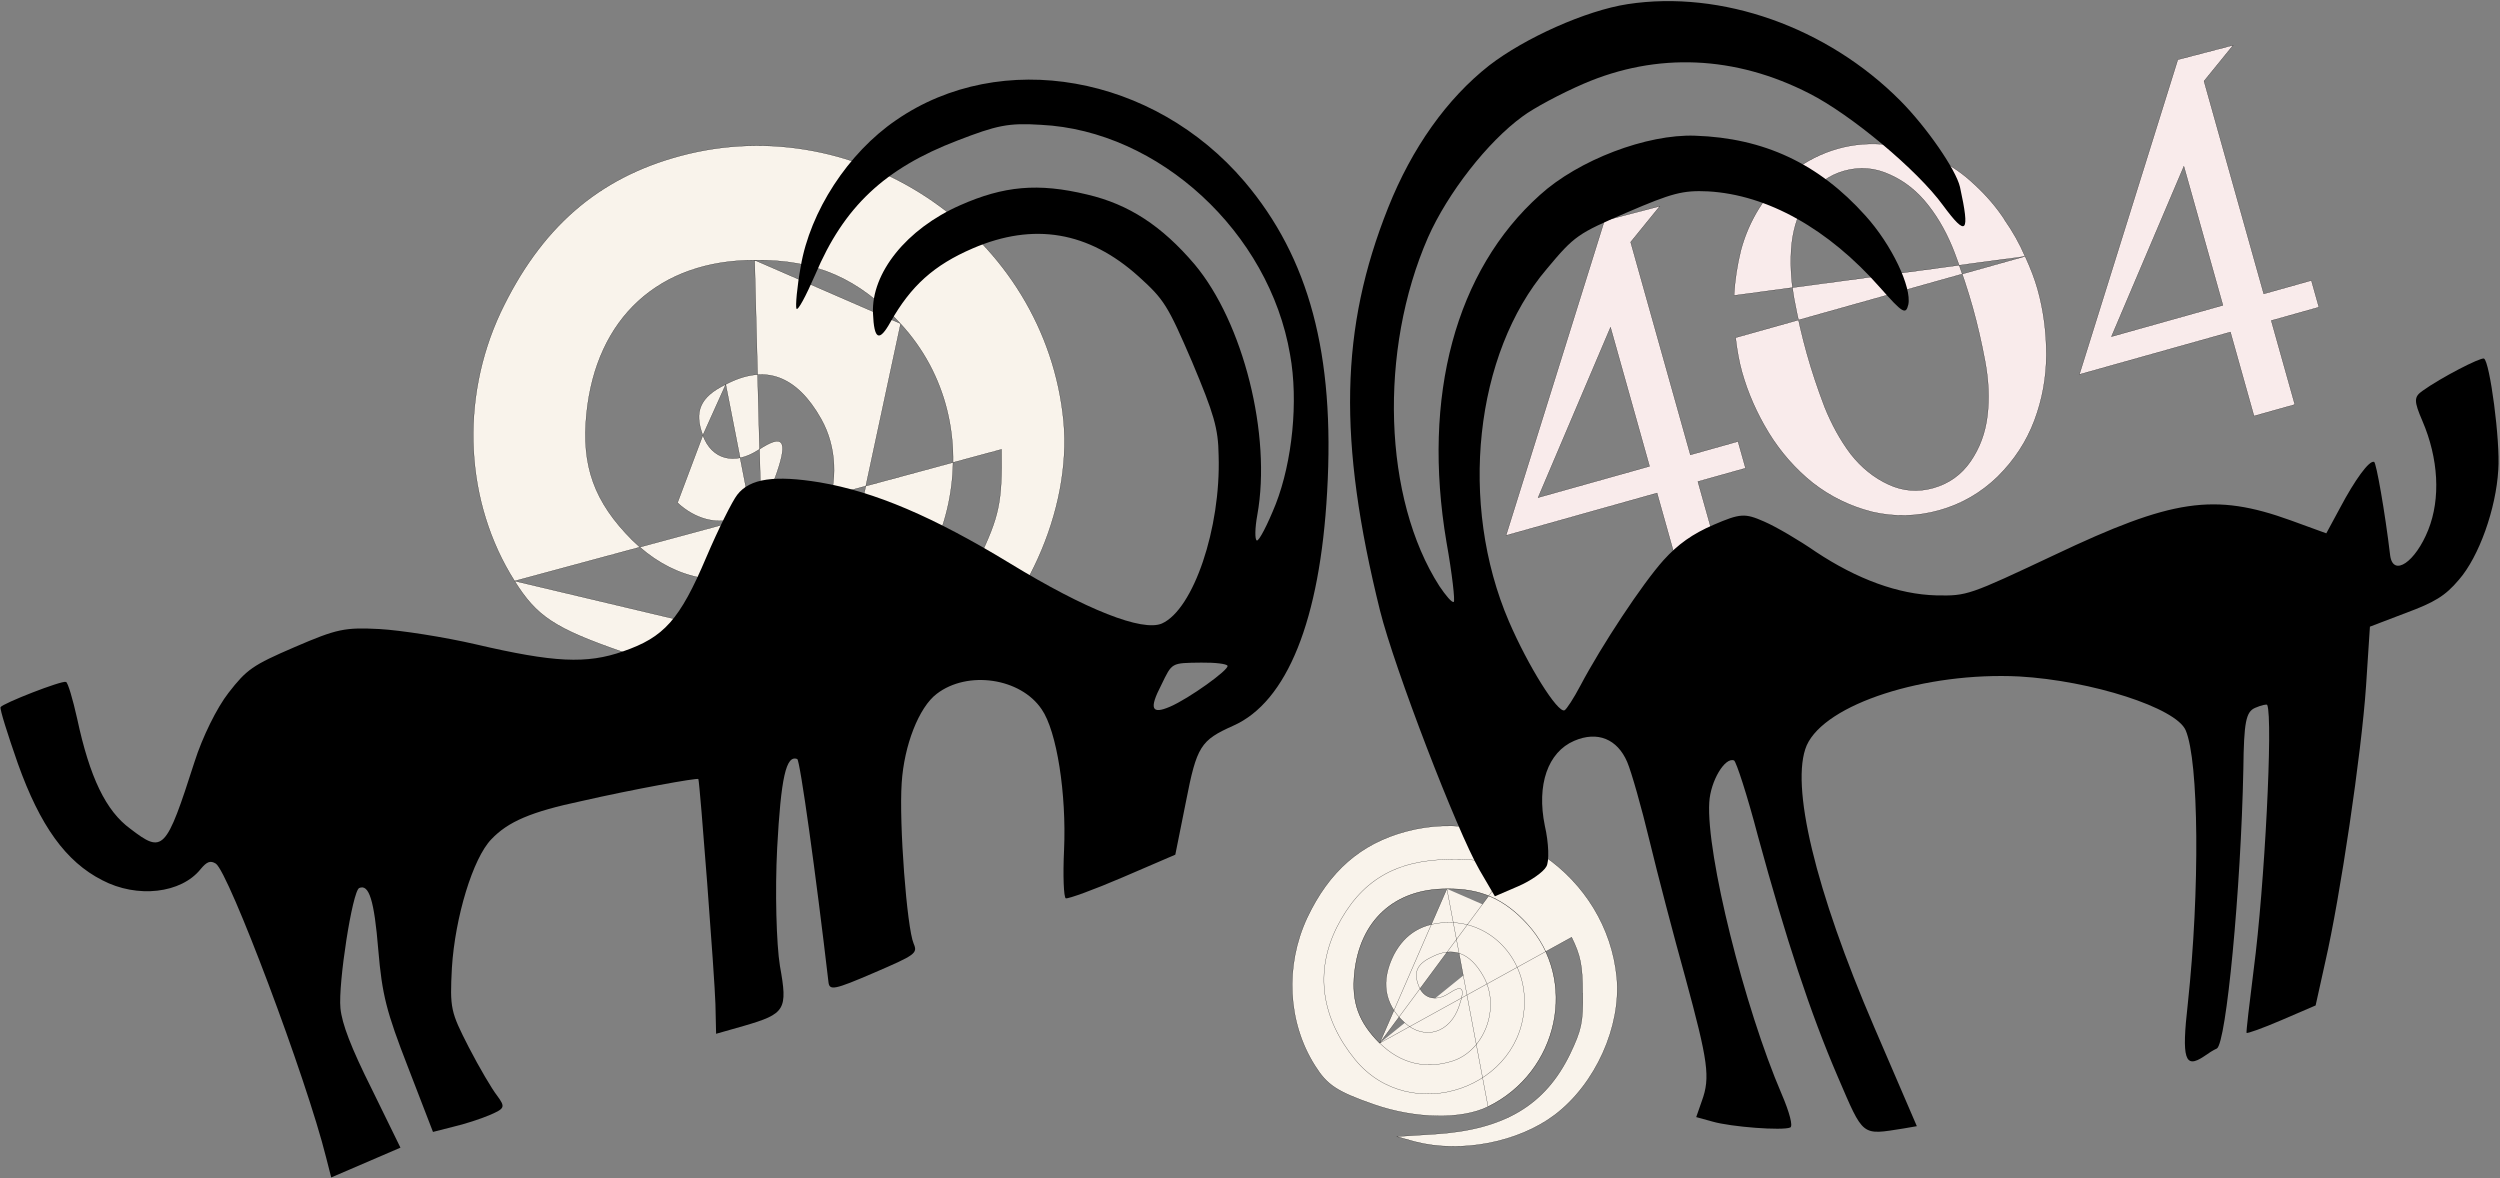
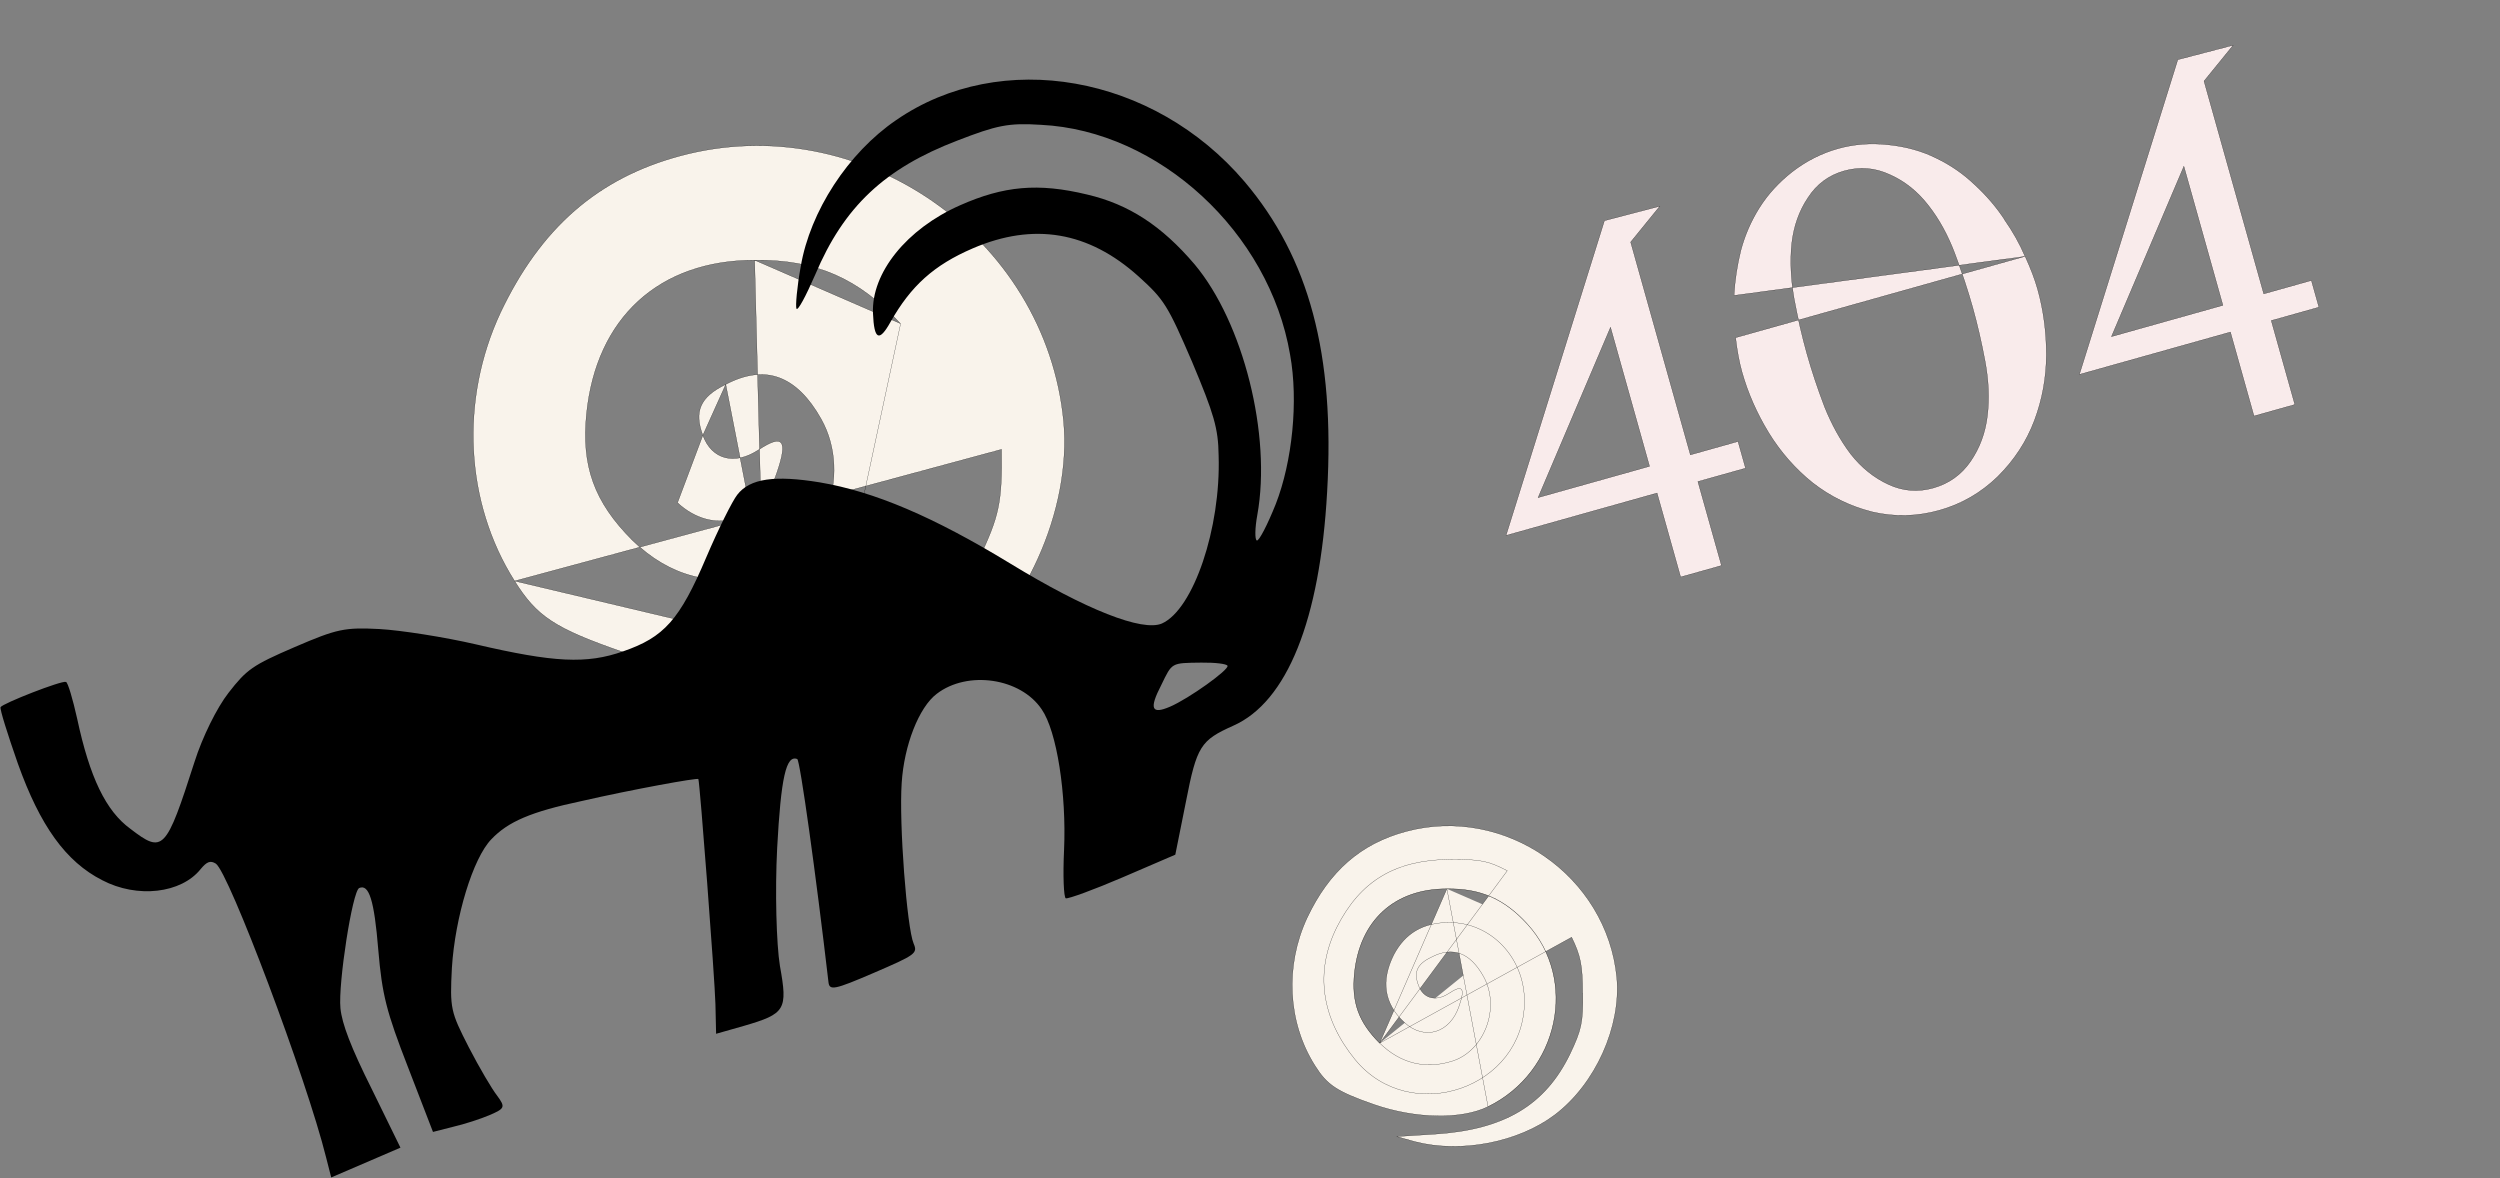
<svg xmlns="http://www.w3.org/2000/svg" width="1099" height="518" viewBox="0 0 1099 518" fill="none">
  <rect x="0" y="0" width="1099" height="518" fill="#808080" stroke="none" />
  <path d="M671.354 406.111C661.319 395.186 650.926 390.529 636.053 390.708M671.354 406.111C693.933 430.649 685.332 471.306 654.152 486.53L636.053 390.708M671.354 406.111L671.318 406.145C666.304 400.686 661.202 396.795 655.498 394.291C649.794 391.787 643.485 390.668 636.054 390.758H636.053C624.505 390.758 614.931 394.247 607.953 400.64C600.975 407.034 596.589 416.335 595.425 427.967C594.799 434.231 595.247 439.551 597.013 444.468C598.779 449.384 601.865 453.901 606.521 458.554M671.354 406.111L671.318 406.145C693.872 430.656 685.282 471.275 654.13 486.485L654.13 486.485C648.315 489.346 640.35 490.689 631.574 490.532C622.799 490.376 613.217 488.72 604.172 485.587C595.929 482.722 590.738 480.574 586.936 478.07C583.136 475.568 580.722 472.709 578.036 468.414L578.036 468.414C566.039 449.443 564.785 424.566 574.634 403.446C584.305 383.039 598.092 370.871 618.146 365.502C661.482 353.868 706.43 385.012 710.728 429.758C712.697 451.233 701.416 476.47 683.509 490.073C667.395 502.242 642.144 507.075 622.089 501.885C622.088 501.885 622.088 501.885 622.088 501.885L613.954 499.636L630.68 498.58L630.68 498.58C646.006 497.595 658.155 494.414 667.841 488.655C677.527 482.896 684.746 474.559 690.215 463.268L690.215 463.268C692.724 457.984 694.16 454.531 694.945 450.786C695.73 447.042 695.865 443.007 695.775 436.559C695.775 436.559 695.775 436.559 695.775 436.559L695.725 436.559C695.725 424.38 694.829 420.081 690.887 412.022L606.521 458.554M636.053 390.708C612.937 390.708 597.705 404.678 595.376 427.962C594.121 440.5 597.168 449.276 606.486 458.589L636.053 390.708ZM606.521 458.554C615.468 467.318 626.201 470.178 638.01 466.601L638.01 466.601C645.249 464.457 650.705 458.56 653.388 451.475C656.072 444.389 655.981 436.121 652.137 429.24C649.183 423.962 645.786 420.615 641.949 419.21C638.113 417.806 633.828 418.339 629.088 420.842L629.086 420.843C625.954 422.363 624.041 424.013 623.174 425.99C622.308 427.965 622.483 430.279 623.556 433.139L623.556 433.139C624.627 436.082 626.542 437.904 628.898 438.526C631.255 439.148 634.062 438.572 636.921 436.697C638.4 435.711 639.592 435.059 640.506 434.76C641.417 434.462 642.073 434.509 642.453 434.96C642.64 435.183 642.755 435.498 642.801 435.904C642.848 436.309 642.828 436.807 642.744 437.4C642.575 438.586 642.148 440.157 641.476 442.128C639.501 448.139 635.683 452.005 631.252 453.354C626.819 454.703 621.784 453.532 617.383 449.492L617.383 449.492C612.896 445.366 610.291 440.789 609.527 435.806C608.764 430.823 609.842 425.439 612.713 419.701L612.713 419.7C615.226 414.947 618.457 411.402 622.498 409.046C626.54 406.689 631.387 405.524 637.128 405.524C655.436 405.524 670.15 420.952 670.15 440.141C670.15 478.341 620.094 495.552 595.695 465.785L595.695 465.785C580.811 447.503 577.939 427.243 587.625 407.701L587.625 407.701C592.825 397.395 599.282 389.954 607.49 385.068C615.698 380.181 625.653 377.852 637.845 377.762H637.845C644.475 377.762 648.601 377.941 652.101 378.659C655.602 379.377 658.474 380.633 662.597 382.783L606.521 458.554Z" fill="#F9F3EB" stroke="black" stroke-width="0.1" />
  <path d="M662.146 235.349L728.441 216.734L738.792 253.599L738.806 253.647L738.854 253.633L756.707 248.62L756.755 248.607L756.742 248.559L746.39 211.694L767.281 205.828L767.329 205.815L767.316 205.766L764.046 194.121L764.033 194.073L763.984 194.087L743.094 199.953L716.832 106.426L729.539 90.784L729.635 90.666L729.488 90.704L705.339 97.011L705.313 97.018L705.304 97.044L662.085 235.286L662.057 235.374L662.146 235.349ZM762.286 129.886L762.286 129.887L890.199 112.713C887.86 107.207 884.839 101.813 881.137 96.531L881.179 96.504C881.179 96.503 881.178 96.503 881.178 96.503C877.58 91.031 873.214 85.932 868.08 81.207C863.093 76.44 857.482 72.559 851.248 69.566C844.971 66.425 837.912 64.453 830.073 63.65C822.379 62.805 815.002 63.374 807.943 65.356C800.736 67.38 794.068 70.755 787.939 75.481L787.938 75.481C781.956 80.165 777.103 85.482 773.379 91.431C769.761 97.191 767.064 103.404 765.287 110.071L765.287 110.072C763.657 116.695 762.657 123.3 762.286 129.886ZM895.703 127.049C894.509 122.798 892.69 118.013 890.244 112.693L763.022 148.423L762.972 148.429C762.972 148.429 762.972 148.429 762.972 148.429C763.654 154.244 764.591 159.278 765.785 163.529C768.378 172.762 772.314 181.696 777.593 190.332L777.593 190.332C782.832 198.822 789.242 206.114 796.822 212.208L796.822 212.209C804.55 218.262 813.284 222.531 823.024 225.014L823.025 225.015C832.872 227.311 842.722 227.076 852.575 224.309C862.281 221.584 870.814 216.657 878.174 209.53L878.174 209.529C885.491 202.256 890.874 194.024 894.321 184.832C897.768 175.642 899.519 166.058 899.572 156.081L899.573 156.081C899.585 145.959 898.295 136.282 895.703 127.049ZM847.711 90.291L847.711 90.292C852.392 96.241 856.271 103.285 859.348 111.424C862.427 119.566 865.035 127.445 867.174 135.06C869.271 142.529 871.104 150.467 872.672 158.875C874.24 167.28 874.574 175.24 873.674 182.756C872.775 190.271 870.3 196.964 866.249 202.836C862.2 208.707 856.729 212.609 849.834 214.545C843.086 216.44 836.53 215.915 830.164 212.969C823.795 210.023 818.271 205.576 813.592 199.627C809.058 193.636 805.199 186.665 802.016 178.714C798.979 170.719 796.411 162.987 794.314 155.518C792.176 147.903 790.302 139.818 788.693 131.265C787.231 122.672 786.876 114.638 787.628 107.162C788.486 99.501 790.868 92.755 794.772 86.924L794.772 86.923C798.634 80.948 803.937 77.015 810.685 75.12C817.579 73.184 824.302 73.741 830.856 76.792L830.857 76.792C837.373 79.698 842.991 84.197 847.711 90.291ZM914.197 164.576L980.492 145.961L990.843 182.825L990.857 182.874L990.905 182.86L1008.76 177.847L1008.81 177.833L1008.79 177.785L998.441 140.921L1019.33 135.055L1019.38 135.041L1019.37 134.993L1016.1 123.348L1016.08 123.3L1016.04 123.313L995.144 129.179L968.883 35.652L981.59 20.011L981.686 19.892L981.538 19.931L957.39 26.237L957.363 26.244L957.355 26.271L914.135 164.513L914.108 164.601L914.197 164.576ZM707.983 143.876L725.144 204.993L676.141 218.752L707.983 143.876ZM928.192 147.979L960.034 73.103L977.195 134.219L928.192 147.979Z" fill="#F9EBEB" stroke="black" stroke-width="0.1" />
-   <path d="M226.213 255.411L226.212 255.411C204.393 220.956 202.112 175.773 220.025 137.416C237.613 100.356 262.69 78.255 299.165 68.503L299.152 68.455L299.165 68.503C377.981 47.374 459.729 103.936 467.546 185.202C471.128 224.207 450.61 270.041 418.042 294.746C388.732 316.849 342.808 325.626 306.332 316.199L291.307 312.052L321.961 310.119L321.961 310.119C349.823 308.33 371.905 302.557 389.508 292.105C407.111 281.653 420.231 266.523 430.172 246.029L430.172 246.029C434.734 236.435 437.343 230.171 438.769 223.376C440.196 216.582 440.44 209.261 440.277 197.554C440.277 197.554 440.277 197.554 440.277 197.554L440.227 197.554L226.213 255.411ZM226.213 255.411C231.097 263.212 235.491 268.409 242.407 272.956C249.324 277.505 258.768 281.406 273.755 286.609C290.203 292.298 307.629 295.305 323.588 295.589C339.548 295.874 354.038 293.435 364.617 288.237L364.617 288.237M226.213 255.411L364.617 288.237M364.617 288.237C421.281 260.609 436.908 186.831 395.88 142.306L395.917 142.273M364.617 288.237L395.917 142.273M395.917 142.273L395.88 142.306C386.761 132.392 377.481 125.324 367.104 120.775C356.726 116.225 345.249 114.194 331.733 114.356H331.733M395.917 142.273L331.733 114.356M331.733 114.356C310.728 114.356 293.31 120.694 280.614 132.31C267.918 143.926 259.94 160.823 257.823 181.95C256.684 193.327 257.498 202.993 260.712 211.927C263.927 220.861 269.542 229.066 278.009 237.517C294.287 253.439 313.817 258.636 335.302 252.138L335.302 252.138M331.733 114.356L335.302 252.138M335.302 252.138C348.48 248.241 358.407 237.523 363.289 224.649C368.172 211.775 368.009 196.751 361.012 184.246C355.639 174.659 349.457 168.573 342.467 166.018C335.479 163.463 327.675 164.434 319.049 168.982L319.048 168.983M335.302 252.138L319.048 168.983M319.048 168.983C313.35 171.745 309.861 174.746 308.279 178.348C306.698 181.949 307.02 186.161 308.973 191.358L308.973 191.359M319.048 168.983L308.973 191.359M308.973 191.359C310.923 196.712 314.415 200.031 318.713 201.164C323.012 202.298 328.129 201.247 333.334 197.838C336.023 196.049 338.186 194.867 339.842 194.326C341.495 193.786 342.664 193.879 343.337 194.677C343.671 195.073 343.877 195.638 343.962 196.369C344.047 197.1 344.01 198.001 343.857 199.076C343.551 201.224 342.776 204.073 341.554 207.651C337.967 218.557 331.033 225.563 322.991 228.007C314.948 230.452 305.808 228.332 297.815 221.005L297.848 220.968L308.973 191.359Z" fill="#F9F3EB" stroke="black" stroke-width="0.1" />
+   <path d="M226.213 255.411L226.212 255.411C204.393 220.956 202.112 175.773 220.025 137.416C237.613 100.356 262.69 78.255 299.165 68.503L299.152 68.455L299.165 68.503C377.981 47.374 459.729 103.936 467.546 185.202C471.128 224.207 450.61 270.041 418.042 294.746C388.732 316.849 342.808 325.626 306.332 316.199L291.307 312.052L321.961 310.119L321.961 310.119C349.823 308.33 371.905 302.557 389.508 292.105C407.111 281.653 420.231 266.523 430.172 246.029L430.172 246.029C434.734 236.435 437.343 230.171 438.769 223.376C440.196 216.582 440.44 209.261 440.277 197.554C440.277 197.554 440.277 197.554 440.277 197.554L440.227 197.554L226.213 255.411ZM226.213 255.411C231.097 263.212 235.491 268.409 242.407 272.956C249.324 277.505 258.768 281.406 273.755 286.609C290.203 292.298 307.629 295.305 323.588 295.589C339.548 295.874 354.038 293.435 364.617 288.237L364.617 288.237M226.213 255.411L364.617 288.237M364.617 288.237L395.917 142.273M364.617 288.237L395.917 142.273M395.917 142.273L395.88 142.306C386.761 132.392 377.481 125.324 367.104 120.775C356.726 116.225 345.249 114.194 331.733 114.356H331.733M395.917 142.273L331.733 114.356M331.733 114.356C310.728 114.356 293.31 120.694 280.614 132.31C267.918 143.926 259.94 160.823 257.823 181.95C256.684 193.327 257.498 202.993 260.712 211.927C263.927 220.861 269.542 229.066 278.009 237.517C294.287 253.439 313.817 258.636 335.302 252.138L335.302 252.138M331.733 114.356L335.302 252.138M335.302 252.138C348.48 248.241 358.407 237.523 363.289 224.649C368.172 211.775 368.009 196.751 361.012 184.246C355.639 174.659 349.457 168.573 342.467 166.018C335.479 163.463 327.675 164.434 319.049 168.982L319.048 168.983M335.302 252.138L319.048 168.983M319.048 168.983C313.35 171.745 309.861 174.746 308.279 178.348C306.698 181.949 307.02 186.161 308.973 191.358L308.973 191.359M319.048 168.983L308.973 191.359M308.973 191.359C310.923 196.712 314.415 200.031 318.713 201.164C323.012 202.298 328.129 201.247 333.334 197.838C336.023 196.049 338.186 194.867 339.842 194.326C341.495 193.786 342.664 193.879 343.337 194.677C343.671 195.073 343.877 195.638 343.962 196.369C344.047 197.1 344.01 198.001 343.857 199.076C343.551 201.224 342.776 204.073 341.554 207.651C337.967 218.557 331.033 225.563 322.991 228.007C314.948 230.452 305.808 228.332 297.815 221.005L297.848 220.968L308.973 191.359Z" fill="#F9F3EB" stroke="black" stroke-width="0.1" />
  <path d="M393.963 52.791C372.751 67.254 356.12 92.955 352.019 117.075C350.347 126.178 349.655 134.605 350.116 135.677C350.67 136.963 354.306 130.064 358.398 120.682C370.978 90.88 388.878 74.032 420.941 61.759C438.151 55.115 443.235 53.943 457.607 54.872C509.517 57.431 557.964 102.125 567.113 155.856C570.851 176.349 568.071 202.949 560.837 221.559C557.173 230.756 553.415 237.962 552.495 237.596C551.576 237.23 551.66 232.113 552.724 226.32C559.015 191.35 546.594 141.822 525.169 116.238C510.773 99.315 496.266 89.807 477.906 85.513C456.358 80.306 441.224 81.738 422.024 90.253C398.538 100.614 383.001 120.002 383.763 137.711C384.24 149.446 386.478 150.515 391.49 141.499C400.444 125.706 410.481 116.56 427.629 109.181C454.423 97.651 478.543 101.752 500.511 121.514C511.74 131.67 513.276 134.058 524.068 159.136C533.631 181.95 535.57 188.228 535.711 200.362C536.708 232.196 524.626 267.88 510.786 274.089C502.212 277.779 477.471 268.102 444.042 247.684C410.307 227.143 384.491 216.15 360.371 212.049C340.695 208.83 329.636 210.287 324.1 217.496C321.96 220.195 315.819 232.491 310.506 244.939C298.78 272.594 291.867 280.142 273.951 286.327C257.842 291.989 243.563 291.275 209.111 283.236C195.287 280.039 176.224 277.065 166.847 276.527C151.526 275.753 148.248 276.401 129.6 284.426C110.951 292.451 108.442 294.293 100.429 304.6C95.352 311.103 88.967 324.013 85.521 334.895C72.924 374.103 71.7 375.392 57.283 364.321C46.547 356.493 39.447 341.765 33.925 315.943C32.012 307.367 29.826 299.924 28.998 299.772C27.159 299.04 1.068 309.251 0.243 310.876C-0.123 311.796 3.417 322.974 7.817 335.561C17.632 363.093 28.962 378.795 44.907 386.922C60.331 395.019 79.693 392.784 88.256 381.986C90.948 378.795 92.448 378.15 94.871 379.647C100.514 383.316 134.721 474.023 143.382 508.91L145.601 517.609L176.039 504.511L163.407 478.7C154.311 460.513 150.312 450.039 149.658 443.207C148.601 432.485 154.914 391.662 157.915 390.371C162.202 388.526 164.51 395.662 166.289 417.506C167.973 437.359 169.853 444.679 179.326 469.055L190.338 497.596L199.036 495.377C204.121 494.205 211.257 491.897 215.33 490.144C221.974 487.285 222.219 486.672 218.534 481.652C216.293 478.806 210.672 469.285 206.063 460.344C198.073 444.729 197.734 443.351 198.657 425.425C200.034 403.239 207.901 377.244 216.009 368.928C223.351 361.196 233.425 356.861 255.541 352.171C278.208 346.99 306.727 341.831 307.003 342.474C307.649 343.974 314.211 430.065 314.503 441.371L314.798 454.454L327.019 450.974C345.303 445.646 346.342 443.929 342.852 424.599C341.306 415.103 340.658 391.756 341.641 372.788C343.312 341.838 345.564 331.723 350.47 333.677C351.696 334.165 358.726 384.743 364.188 431.677C364.592 435.567 366.706 435.166 384.068 427.695C402.502 419.762 403.481 419.087 401.637 414.8C398.685 407.94 395.155 361.954 396.385 344.15C397.433 327.694 403.935 310.924 411.801 304.999C425.359 294.592 448.682 298.02 457.925 311.825C464.588 321.406 468.857 349.037 467.76 373.643C467.225 384.797 467.607 394.541 468.527 394.907C469.661 395.181 480.869 391.12 493.516 385.678L516.666 375.716L521.35 352.361C526.094 327.964 527.806 325.449 542.075 319.055C565.776 308.602 580.277 272.639 583.411 216.163C586.876 155.735 575.507 113.375 547.115 79.865C507.06 32.83 440 21.04 393.963 52.791ZM528.093 291.284C534.159 291.214 539.247 291.819 539.616 292.677C540.354 294.391 522.693 307.072 514.333 310.669C506.188 314.174 505.081 311.602 510.489 301.146C515.346 291.18 514.703 291.457 528.093 291.284Z" fill="black" />
-   <path d="M654.678 28.751C636.07 43.364 620.72 64.957 610.219 91.324C589.093 144.364 588.062 193.329 606.65 268.402C612.938 293.641 640.405 365.146 650.389 382.444L657.147 394.016L667.436 389.588C673.009 387.19 678.457 383.322 679.741 380.991C681.116 378.875 680.859 370.602 679.101 362.975C675.428 344.994 680.432 330.647 692.007 325.666C702.296 321.239 710.973 324.872 715.308 334.947C717.153 339.234 721.588 354.854 725.133 369.587C728.679 384.32 735.797 411.488 740.91 429.865C750.923 466.711 751.883 473.665 748.16 483.904L745.658 491.078L752.862 493.059C760.985 495.406 783.57 497.119 786.999 495.644C788.285 495.09 786.652 488.934 783.239 481.003C766.821 442.849 749.992 375.403 751.398 352.696C751.936 343.319 758.294 332.708 762.279 334.295C763.199 334.662 768.093 349.576 772.807 367.617C785.161 412.855 795.749 445.135 807.925 473.429C819.362 500.008 818.166 498.999 836.73 496.091L842.642 495.071L823.917 451.558C797.906 391.112 786.869 344.799 794.228 327.66C802.382 309.417 846.361 295.319 887.637 297.372C919.414 299.194 956.569 311.151 960.812 321.011C966.623 334.515 967.135 391.199 961.755 441.274C959.003 465.576 960.419 470.048 968.898 464.367C970.642 463.108 973.03 461.572 974.531 460.927C978.633 458.653 985.121 391.081 986.177 338.04C986.422 317.357 987.304 312.913 991.377 311.161C994.163 309.962 996.491 309.468 996.676 309.897C999.258 315.898 995.567 389.38 990.749 426.003C988.841 441.05 987.389 453.615 987.573 454.044C987.758 454.473 994.587 452.042 1002.95 448.445L1017.95 441.988L1022.18 422.893C1028.73 394.418 1038.1 331.192 1040.11 301.621L1041.82 275.482L1057.53 269.484C1070.24 264.777 1074.89 262.012 1080.95 254.833C1089.79 244.678 1097.26 223.678 1098.25 206.487C1099.18 193.893 1094.5 158.816 1091.96 157.625C1090.43 157.014 1072.97 166.048 1065.02 171.759C1061.1 174.461 1061.1 176.239 1064.88 185.027C1071.98 201.532 1072.96 219.149 1067.46 232.945C1061.85 247.048 1052.05 253.804 1050.72 244.215C1048.39 224.639 1044.59 203.411 1043.67 203.044C1041.53 202.189 1035.17 211.023 1028.72 223.197L1022.64 234.451L1006.97 228.745C973.282 216.569 954.932 219.384 903.247 243.912C865.431 261.708 864.788 261.985 851.214 261.729C834.514 261.294 816.396 254.611 798.269 242.596C791.031 237.581 780.818 231.56 775.514 229.27C767.052 225.544 765.06 225.639 753.271 230.712C744.054 234.678 737.626 239.223 731.263 246.279C721.995 256.619 704.14 283.609 694.76 301.364C691.826 306.945 688.616 311.883 687.759 312.252C684.758 313.543 671.736 292.727 663.342 273.221C641.113 221.563 648.246 155.491 679.966 118.216C692.201 103.551 693.609 102.691 715.258 93.375C734.978 84.889 739.756 83.595 750.91 84.13C776.957 85.624 803.698 100.537 826.563 126.517C836.477 137.748 837.796 138.451 838.892 133.914C840.474 126.374 831.622 107.574 820.021 94.783C799.488 71.864 775.358 60.654 745.206 59.657C724.032 58.861 693.898 70.303 676.915 85.741C639.889 118.949 625.018 174.124 635.867 238.3C638.4 252.453 639.705 264.339 639.062 264.616C638.204 264.985 635.565 261.802 632.77 257.67C608.109 219.252 605.991 154.113 627.764 104.351C636.407 84.881 653.9 62.365 669.388 51.128C674.193 47.536 686.164 41.114 696.239 36.779C728.391 22.943 762.803 24.394 795.398 41.106C813.582 50.302 842.911 74.772 854.148 90.259C864.525 104.339 866.085 102.651 861.612 82.221C859.855 74.594 847.019 55.983 835.359 44.234C803.138 11.864 756.724 -4.491 715.491 1.82C697.141 4.636 670.318 16.686 654.678 28.751Z" fill="black" />
</svg>